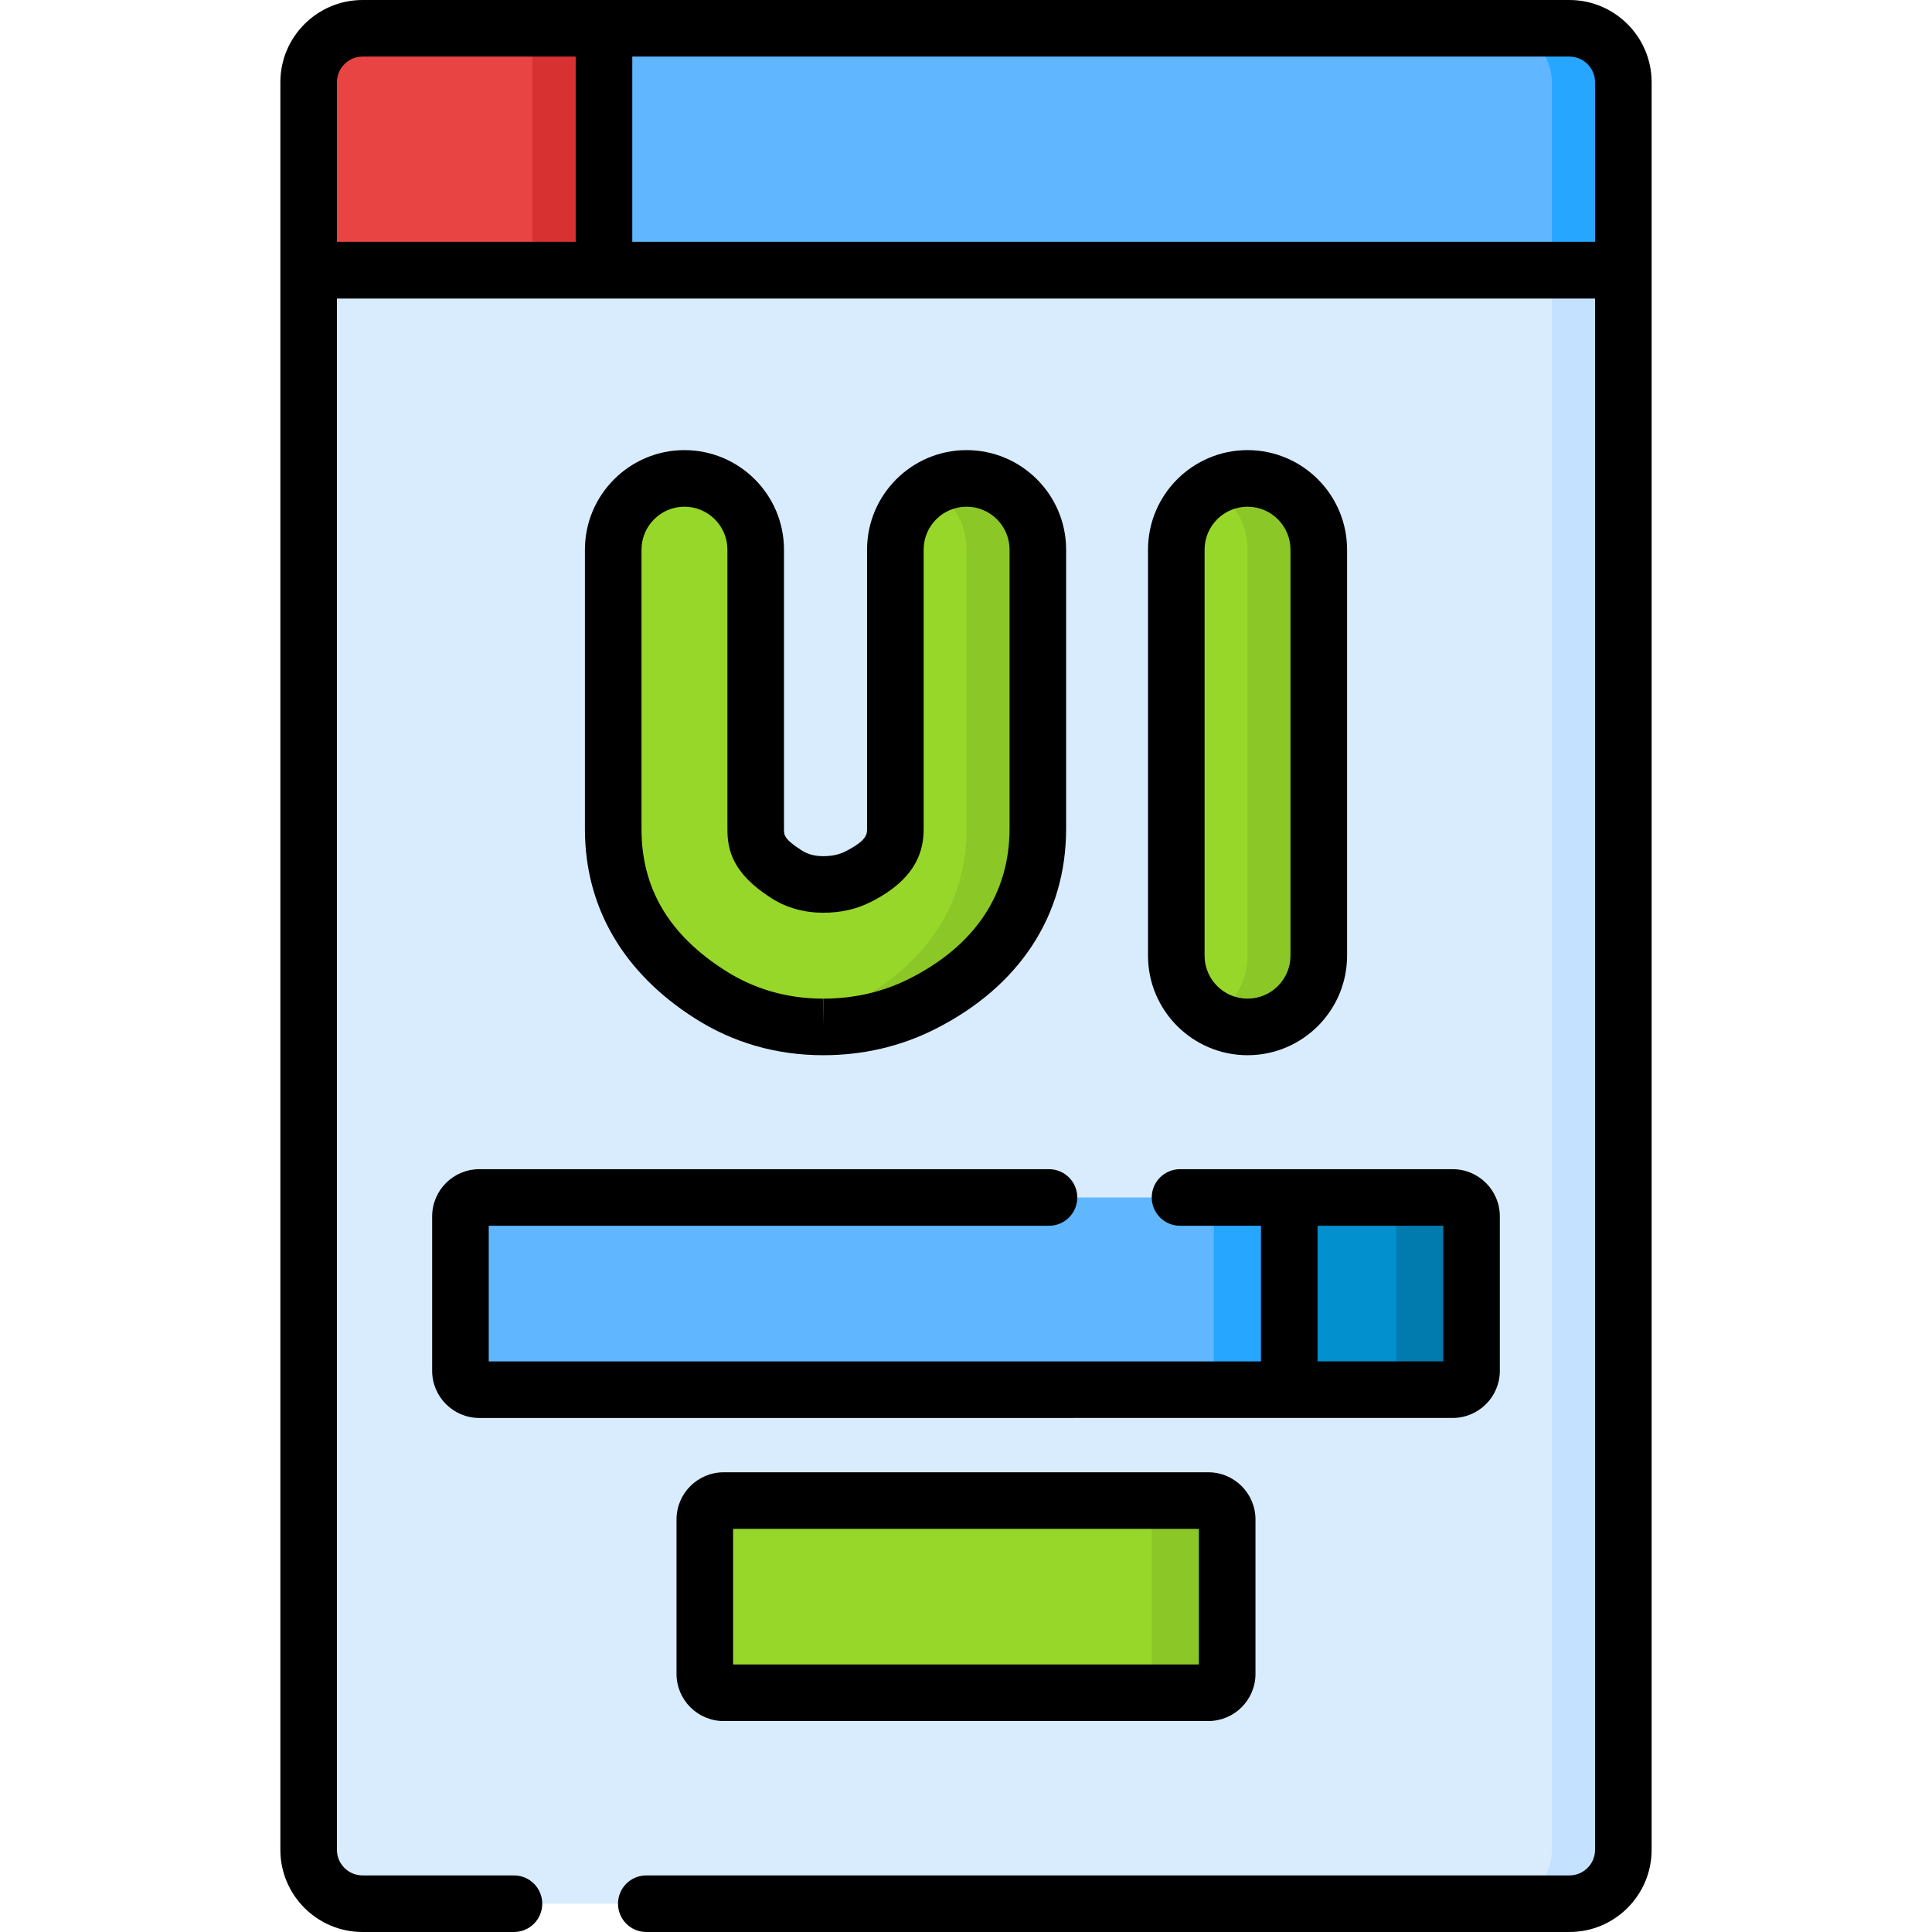
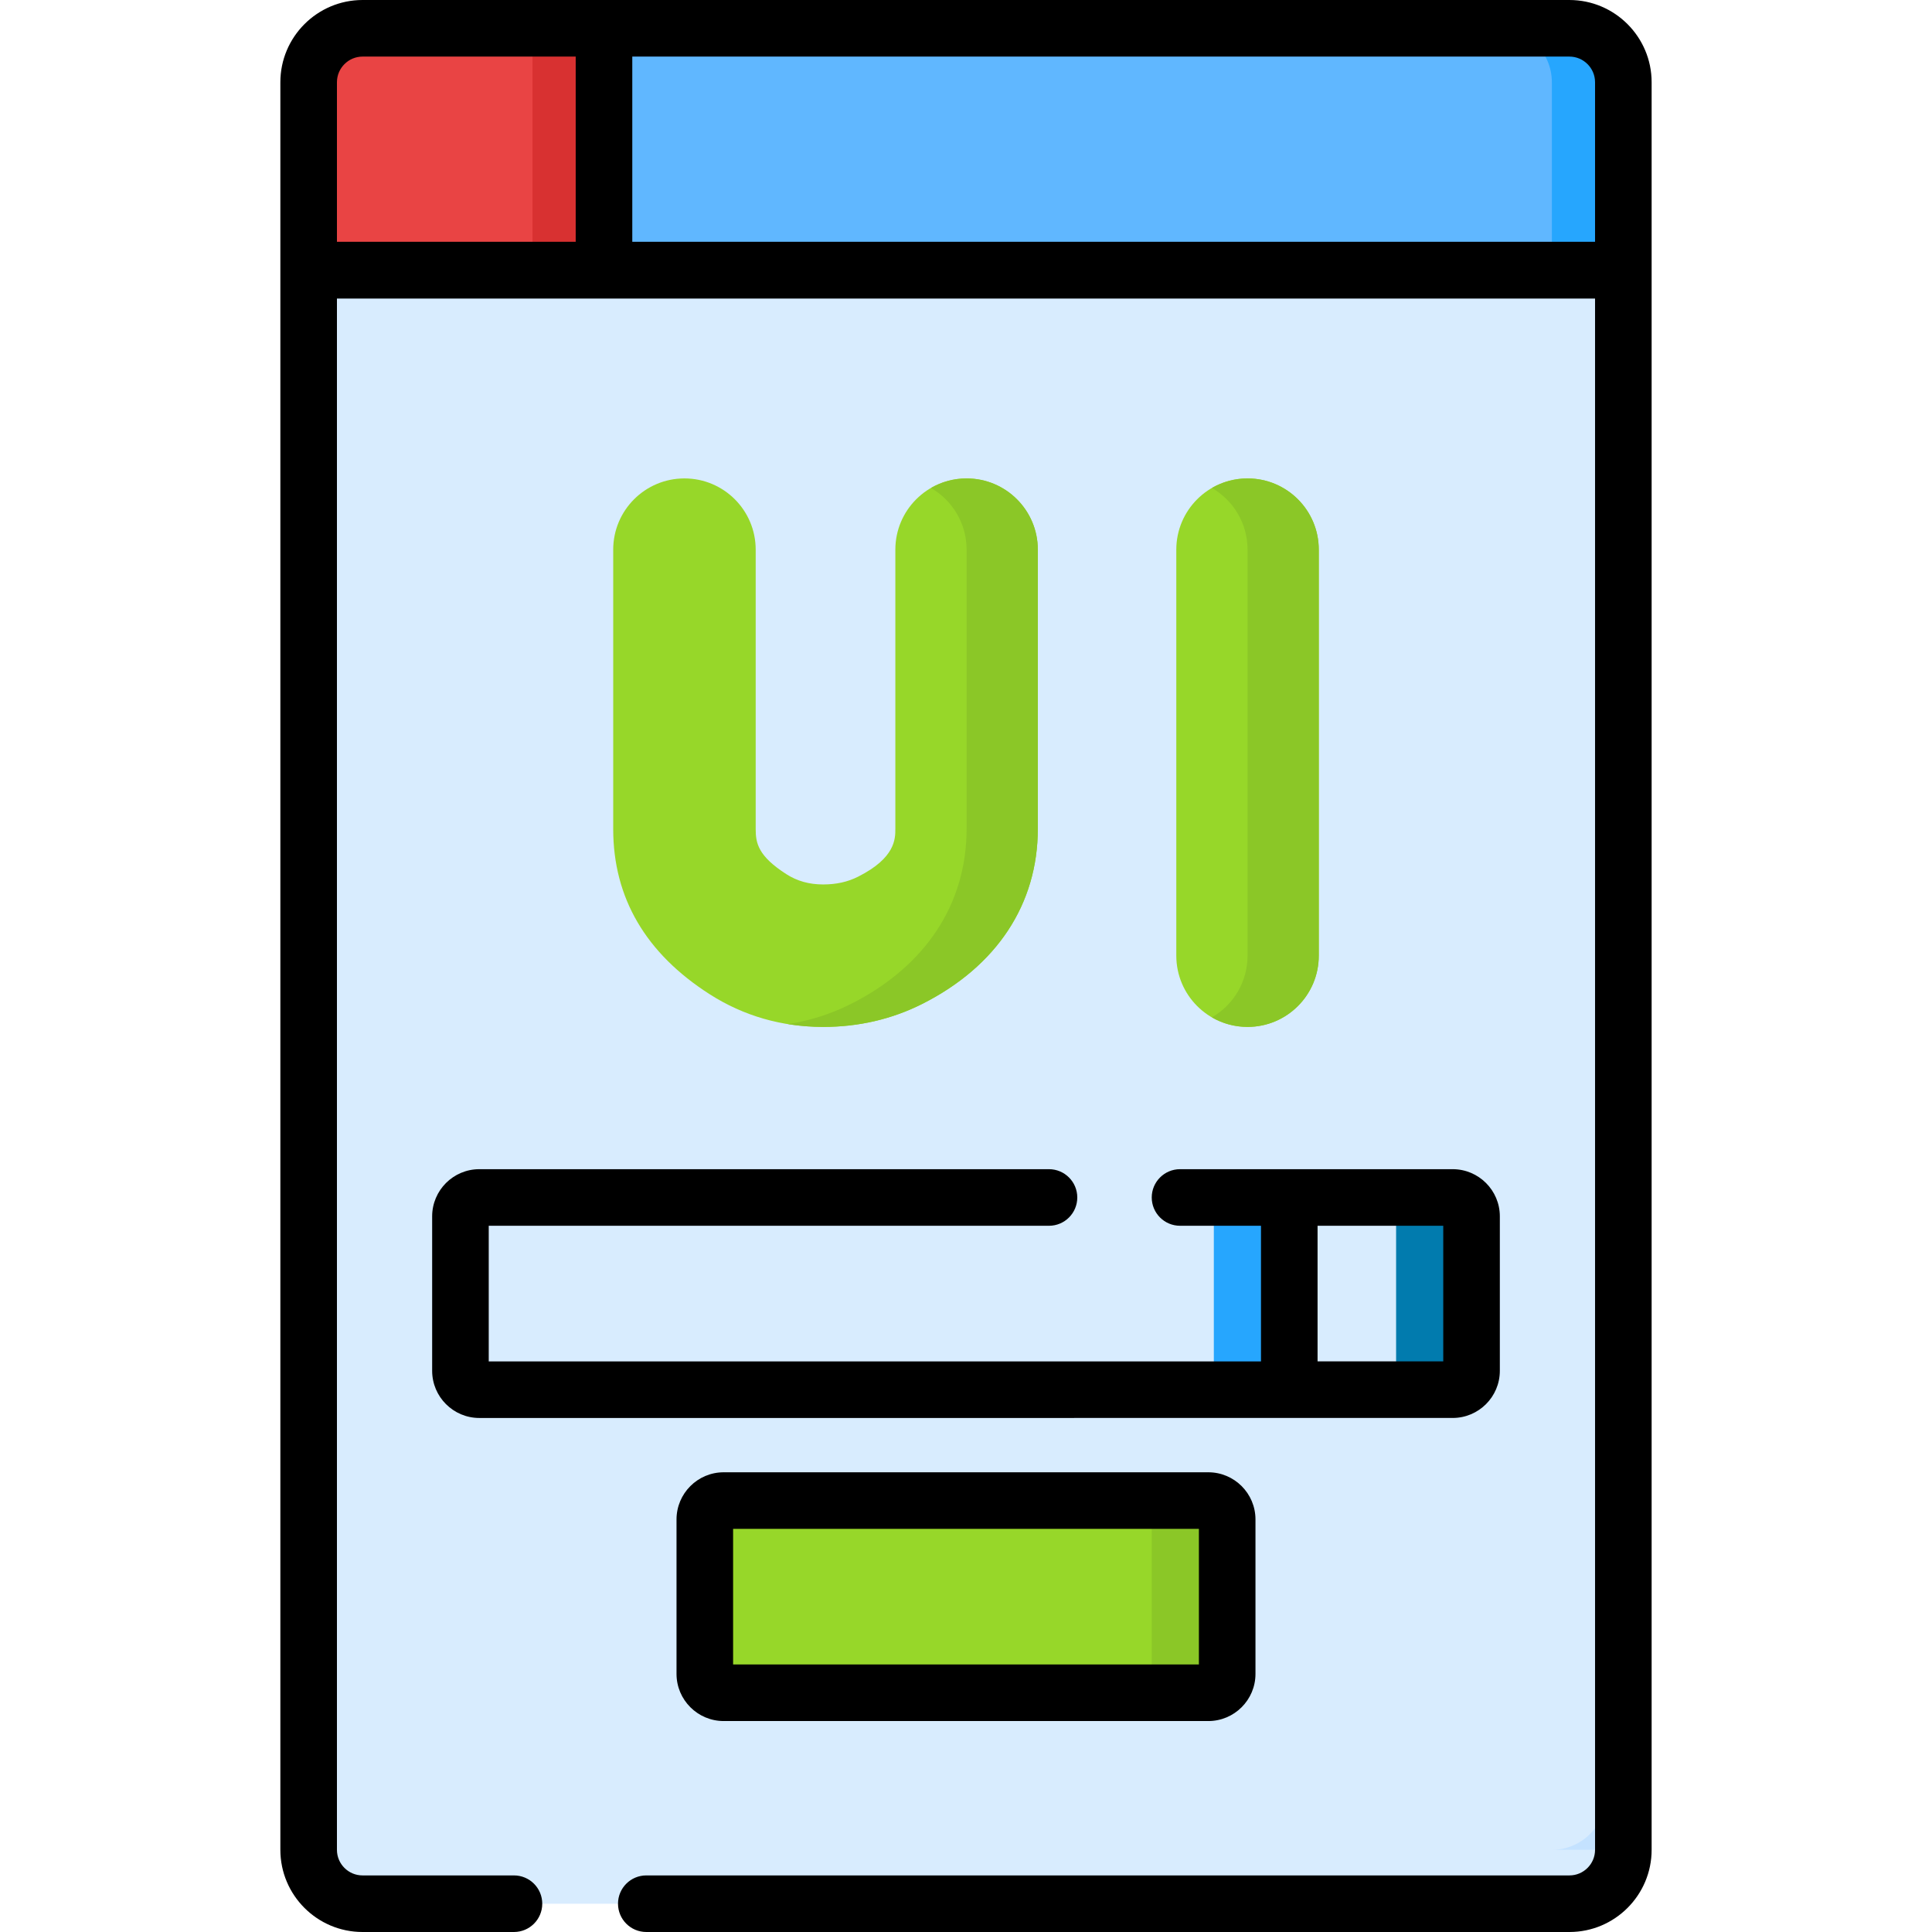
<svg xmlns="http://www.w3.org/2000/svg" id="Capa_1" enable-background="new 0 0 512.166 512.166" height="512" viewBox="0 0 512.166 512.166" width="512">
  <g>
    <g>
      <g>
        <path d="m416.062 504.666h-319.958c-7.887 0-14.281-6.394-14.281-14.281v-418.788h348.52v418.788c0 7.887-6.394 14.281-14.281 14.281z" fill="#d8ecfe" />
      </g>
      <g>
-         <path d="m430.338 71.601v418.782c0 7.887-6.393 14.28-14.28 14.28h-18.944c7.887 0 14.28-6.393 14.28-14.28v-418.782z" fill="#c4e2ff" />
+         <path d="m430.338 71.601v418.782h-18.944c7.887 0 14.28-6.393 14.28-14.28v-418.782z" fill="#c4e2ff" />
      </g>
      <g>
        <path d="m430.343 71.647h-348.52v-49.844c0-7.9 6.404-14.303 14.303-14.303h319.913c7.9 0 14.304 6.404 14.304 14.303z" fill="#60b7ff" />
      </g>
      <g>
        <path d="m430.338 21.8v49.851h-18.944v-49.851c0-7.9-6.403-14.303-14.303-14.303h18.944c7.9.001 14.303 6.404 14.303 14.303z" fill="#26a6fe" />
      </g>
      <g>
        <path d="m160.117 71.647h-78.294v-49.844c0-7.9 6.404-14.303 14.303-14.303h63.991z" fill="#e94444" />
      </g>
      <g>
        <path d="m141.173 7.498h18.944v64.154h-18.944z" fill="#d83131" />
      </g>
    </g>
    <g>
      <g>
        <g>
          <g>
            <g>
              <path d="m330.719 272.234c-10.43 0-18.885-8.455-18.885-18.885v-107.638c0-10.43 8.455-18.885 18.885-18.885s18.885 8.455 18.885 18.885v107.638c0 10.43-8.455 18.885-18.885 18.885z" fill="#97d729" />
            </g>
          </g>
        </g>
        <g>
          <g>
            <g>
              <path d="m218.235 272.234c-.03 0-.059 0-.089 0-10.939-.015-21.026-2.924-29.981-8.644-16.99-10.855-25.605-25.595-25.605-43.812v-74.067c0-10.43 8.455-18.885 18.885-18.885s18.885 8.455 18.885 18.885v74.067c0 3.7.615 7.156 8.169 11.982 2.84 1.814 6.012 2.699 9.699 2.704h.037c3.467 0 6.484-.671 9.225-2.051 9.893-4.983 9.893-10.011 9.893-12.713v-73.989c0-10.43 8.455-18.885 18.885-18.885s18.885 8.455 18.885 18.885v73.989c0 19.989-10.894 36.485-30.676 46.448-8.021 4.038-16.84 6.086-26.212 6.086z" fill="#97d729" />
            </g>
          </g>
        </g>
      </g>
      <g>
        <g>
          <g>
            <g>
              <path d="m349.603 145.71v107.64c0 10.43-8.45 18.88-18.88 18.88-3.44 0-6.67-.92-9.45-2.53 5.65-3.26 9.45-9.36 9.45-16.35v-107.64c0-6.99-3.8-13.09-9.45-16.35 2.78-1.61 6.01-2.53 9.45-2.53 10.429 0 18.88 8.45 18.88 18.88z" fill="#8bc727" />
            </g>
          </g>
        </g>
        <g>
          <g>
            <g>
              <path d="m275.122 145.71v73.99c0 19.99-10.89 36.48-30.67 46.45-8.03 4.04-16.85 6.08-26.22 6.08h-.09c-3.15-.01-6.24-.25-9.25-.74 5.85-.92 11.43-2.7 16.67-5.34 19.78-9.97 30.68-26.46 30.68-46.45v-73.99c0-6.99-3.8-13.09-9.45-16.35 2.78-1.61 6.01-2.53 9.45-2.53 10.431 0 18.88 8.45 18.88 18.88z" fill="#8bc727" />
            </g>
          </g>
        </g>
      </g>
      <g>
-         <path d="m341.783 368.395h-214.72c-2.761 0-5-2.239-5-5v-40.948c0-2.761 2.239-5 5-5h214.72z" fill="#60b7ff" />
-       </g>
+         </g>
      <g>
        <path d="m321.783 317.45h20v50.95h-20z" fill="#26a6fe" />
      </g>
      <g>
-         <path d="m341.783 368.395h43.319c2.761 0 5-2.239 5-5v-40.948c0-2.761-2.239-5-5-5h-43.319z" fill="#0290cf" />
-       </g>
+         </g>
      <g>
        <path d="m390.103 322.45v40.95c0 2.76-2.24 5-5 5h-20c2.76 0 5-2.24 5-5v-40.95c0-2.76-2.24-5-5-5h20c2.76 0 5 2.24 5 5z" fill="#017bae" />
      </g>
      <g>
        <path d="m320.322 448.744h-128.479c-2.761 0-5-2.239-5-5v-40.945c0-2.761 2.239-5 5-5h128.479c2.761 0 5 2.239 5 5v40.945c0 2.761-2.238 5-5 5z" fill="#97d729" />
      </g>
      <g>
        <path d="m325.322 402.8v40.94c0 2.77-2.24 5-5 5h-20c2.76 0 5-2.23 5-5v-40.94c0-2.76-2.24-5-5-5h20c2.76 0 5 2.24 5 5z" fill="#8bc727" />
      </g>
      <g>
        <path d="m416.039 0h-319.913c-12.022 0-21.803 9.781-21.803 21.803v468.582c0 12.01 9.771 21.781 21.781 21.781h40.146c4.142 0 7.5-3.358 7.5-7.5s-3.358-7.5-7.5-7.5h-40.146c-3.739 0-6.781-3.042-6.781-6.781v-411.238h333.52v411.237c0 3.739-3.042 6.781-6.781 6.781h-244.729c-4.142 0-7.5 3.358-7.5 7.5s3.358 7.5 7.5 7.5h244.729c12.01 0 21.781-9.771 21.781-21.781v-468.581c0-12.022-9.781-21.803-21.804-21.803zm-263.422 64.097h-63.294v-42.294c0-3.751 3.052-6.803 6.803-6.803h56.491zm270.226 0h-255.226v-49.097h248.422c3.751 0 6.803 3.052 6.803 6.803v42.294z" />
-         <path d="m330.719 279.734c14.549 0 26.385-11.836 26.385-26.385v-107.639c0-14.549-11.836-26.385-26.385-26.385s-26.385 11.836-26.385 26.385v107.639c0 14.549 11.836 26.385 26.385 26.385zm-11.385-134.024c0-6.278 5.107-11.385 11.385-11.385 6.277 0 11.385 5.107 11.385 11.385v107.639c0 6.278-5.107 11.385-11.385 11.385s-11.385-5.107-11.385-11.385z" />
-         <path d="m181.446 119.326c-14.549 0-26.385 11.836-26.385 26.385v74.066c0 20.647 10.051 37.982 29.067 50.132 10.178 6.502 21.62 9.807 34.019 9.824h.089c10.553 0 20.507-2.317 29.586-6.888 22.443-11.304 34.803-30.178 34.803-53.146v-73.989c0-14.549-11.836-26.385-26.385-26.385s-26.385 11.836-26.385 26.385v73.99c0 1.386 0 3.11-5.767 6.015-1.693.853-3.552 1.25-5.878 1.25-2.247-.003-4.049-.487-5.671-1.524-4.707-3.007-4.707-4.063-4.707-5.662v-74.066c-.001-14.551-11.837-26.387-26.386-26.387zm36.79 122.638c4.666 0 8.787-.933 12.599-2.853 12.567-6.329 14.02-14.109 14.02-19.412v-73.989c0-6.278 5.107-11.385 11.385-11.385s11.385 5.107 11.385 11.385v73.99c0 17.256-9.181 31.001-26.549 39.749-6.966 3.507-14.651 5.285-22.84 5.285v7.5l-.079-7.5c-9.488-.013-18.22-2.525-25.953-7.465-14.9-9.52-22.143-21.784-22.143-37.492v-74.066c0-6.278 5.107-11.385 11.385-11.385s11.385 5.107 11.385 11.385v74.066c0 5.647 1.409 11.772 11.63 18.302 4.022 2.57 8.64 3.878 13.775 3.885z" />
        <path d="m114.563 322.447v40.952c0 6.893 5.607 12.5 12.5 12.5l258.039-.005c6.893 0 12.5-5.607 12.5-12.5v-40.948c0-6.893-5.607-12.5-12.5-12.5h-72.279c-4.142 0-7.5 3.358-7.5 7.5s3.358 7.5 7.5 7.5h21.46v35.954h-204.72v-35.953h148.52c4.142 0 7.5-3.358 7.5-7.5s-3.358-7.5-7.5-7.5h-151.02c-6.892 0-12.5 5.608-12.5 12.5zm234.719 2.5h33.319v35.948h-33.319z" />
        <path d="m191.843 390.298c-6.893 0-12.5 5.607-12.5 12.5v40.945c0 6.893 5.607 12.5 12.5 12.5h128.479c6.893 0 12.5-5.607 12.5-12.5v-40.945c0-6.893-5.607-12.5-12.5-12.5zm125.979 50.946h-123.479v-35.945h123.479z" />
      </g>
    </g>
  </g>
</svg>